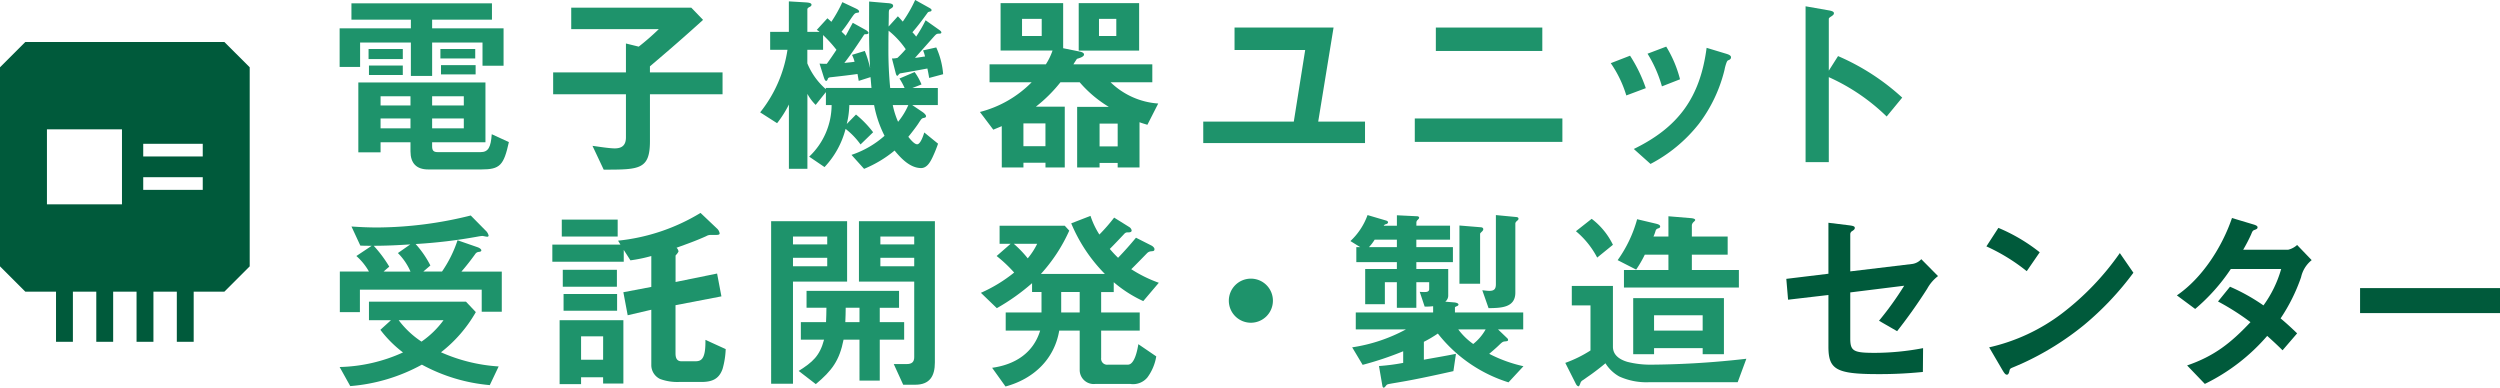
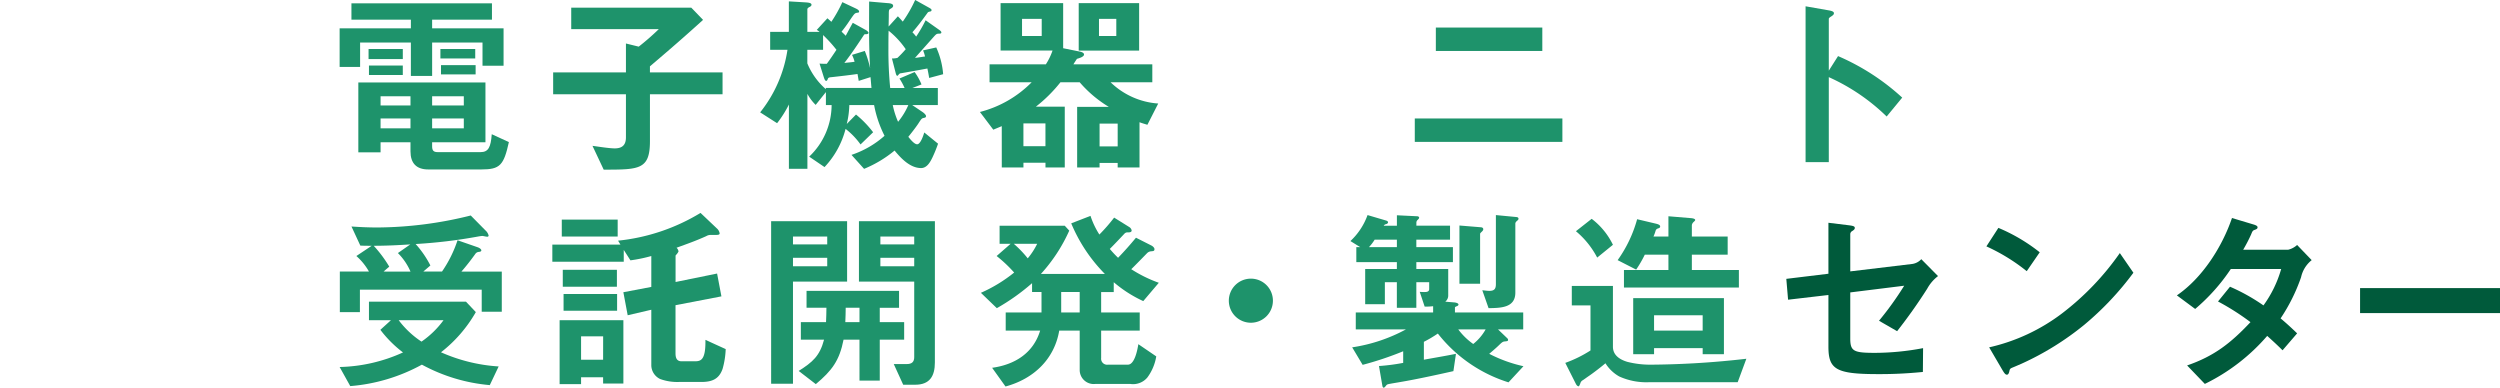
<svg xmlns="http://www.w3.org/2000/svg" width="416.915" height="64.651" viewBox="0 0 416.915 64.651">
  <g transform="translate(11934.184 -8744)">
    <g transform="translate(0 -0.1)">
      <path d="M69.234,1.94V4.663H59.256V6.108H71.17v6.236H67.658V8.471h-8.4V14.05H55.712V8.471H47.245v4.069H43.831V6.108H55.712V4.663H45.8V1.94ZM59.256,25.766c0,.723.23.985.952.985h7.123c1.313,0,1.707-.82,1.87-2.987l2.856,1.313C71.2,28.95,70.58,29.64,67.462,29.64H58.6c-1.969,0-2.953-1.05-2.953-3.02V25.11H50.658v1.674H46.949V15.133h21.2V25.11H59.256ZM48.656,9.554h5.711v1.674H48.656Zm.066,2.757h5.644v1.576H48.722Zm6.925,5.12H50.658v1.542h4.989Zm0,3.708H50.658V22.78h4.989Zm8.894-3.708H59.256v1.542h5.284Zm0,3.708H59.256V22.78h5.284ZM60.636,9.554h5.809V11.13H60.636Zm.1,2.691H66.51v1.542H60.734Z" transform="translate(-11921.376 8742.718)" fill="#1e936b" />
      <path d="M88.514,6.362V2.784h20.02L110.5,4.82c-2.921,2.658-5.874,5.218-8.861,7.746v1.017h12.111v3.643H101.642v7.811c0,4.759-1.772,4.759-7.713,4.759l-1.871-3.971c.952.132,2.823.426,3.709.426,1.247,0,1.871-.558,1.871-1.837V17.225H85.5V13.582H97.638V8.758l2.133.525a41.011,41.011,0,0,0,3.348-2.921Z" transform="translate(-11927.437 8742.595)" fill="#1e936b" />
      <path d="M155.528,15.957v2.855h-4.267l1.707,1.149c.2.132.591.46.591.69s-.2.262-.361.3c-.328.065-.361.065-.952.984-.393.59-1.181,1.608-1.641,2.166.46.59,1.05,1.247,1.477,1.247.558,0,1.05-1.51,1.182-1.97l2.3,1.871a21.76,21.76,0,0,1-.919,2.265c-.361.755-.919,1.8-1.9,1.8-1.837,0-3.347-1.608-4.43-2.921a19.614,19.614,0,0,1-5.087,3.052l-2.1-2.33a15.772,15.772,0,0,0,5.513-3.183,18.9,18.9,0,0,1-1.74-5.12h-4.135a14.55,14.55,0,0,1-.426,3.151l1.542-1.575a17.372,17.372,0,0,1,2.855,2.953l-2.1,2.035a12.427,12.427,0,0,0-2.494-2.593,14.517,14.517,0,0,1-3.511,6.367l-2.56-1.739a11.9,11.9,0,0,0,3.742-8.6h-.952V16.645l-1.707,2.134a7.469,7.469,0,0,1-1.378-1.838v12.5h-3.086V18.713a17.858,17.858,0,0,1-1.969,3.118l-2.823-1.806A21.863,21.863,0,0,0,130.454,9.59h-2.888V6.6h3.117V1.516l2.757.164c.427.032,1.018.066,1.018.394,0,.2-.164.295-.361.394-.132.066-.328.2-.328.361V6.6H135.8a2.321,2.321,0,0,0-.46-.328l1.772-1.936c.23.2.46.394.656.59a22.77,22.77,0,0,0,1.838-3.281l2.231,1.05c.2.1.559.262.559.525,0,.164-.1.164-.361.2-.394.066-.46.2-1.248,1.346-.361.558-.885,1.28-1.313,1.8.23.23.46.427.69.69.2-.361.952-1.772,1.182-2.166l2.133,1.182c.132.066.492.328.492.492,0,.2-.328.23-.427.23-.164,0-.262,0-.327.1-.887,1.346-2.1,3.184-3.282,4.693.492-.066,1.116-.1,1.706-.2a5.428,5.428,0,0,0-.426-1.149l2.133-.657a17.329,17.329,0,0,1,.886,2.888c-.23-3.709-.164-7.417-.164-11.126l3.052.262c.558.033.952.132.952.46,0,.23-.23.361-.394.46-.3.164-.328.2-.328,1.018,0,.23,0,.361-.033,1.969l1.543-1.707c.295.295.557.59.819.886a21.808,21.808,0,0,0,2.068-3.61L154.117,2.6c.229.132.361.23.361.361,0,.2-.132.23-.3.262-.295.066-.295.1-.459.328-.886,1.214-1.444,1.969-2.429,3.118a6.387,6.387,0,0,1,.624.722,22.577,22.577,0,0,0,1.576-2.724l2.231,1.576c.132.1.394.262.394.459,0,.164-.164.2-.426.2-.328,0-.426.065-.788.459-1.083,1.214-2.067,2.33-3.183,3.578.459-.033,1.313-.2,1.673-.23a5.3,5.3,0,0,0-.327-1.018l2.2-.492a13.2,13.2,0,0,1,1.149,4.463l-2.33.624c-.066-.426-.2-1.149-.3-1.576-1.575.3-2.887.526-4.365.788a.513.513,0,0,0-.426.23c-.066.1-.164.2-.23.2-.164,0-.262-.459-.295-.59l-.591-2.3h.1a3.548,3.548,0,0,0,.821-.1,19.155,19.155,0,0,0,1.378-1.444,14.2,14.2,0,0,0-2.856-3.086c-.032.952-.032,1.937-.032,2.888a64.847,64.847,0,0,0,.295,6.663h2.4a10.481,10.481,0,0,0-.853-1.576l2.527-1.083a9.749,9.749,0,0,1,1.148,2.067l-1.51.591Zm-13.194-1.182c-.065-.394-.131-.755-.2-1.149-1.641.23-2.855.361-4.3.525-.46.033-.591.1-.656.3-.032.1-.132.328-.262.328-.23,0-.361-.492-.427-.689l-.689-2.2a7.877,7.877,0,0,0,.886.033h.328c.558-.755,1.083-1.542,1.608-2.33a22.23,22.23,0,0,0-2.232-2.461V9.59h-2.625v2.265a11.524,11.524,0,0,0,3.085,4.3v-.2h7.614c-.066-.624-.1-1.214-.164-1.806Zm5.678,4.037a13.822,13.822,0,0,0,.886,2.79,11.581,11.581,0,0,0,1.707-2.79Z" transform="translate(-11933.313 8742.813)" fill="#1e936b" />
      <path d="M172.427,22.413c-.459.2-.951.394-1.411.59l-2.231-2.953a18.6,18.6,0,0,0,8.631-4.956h-7.023V12.108h9.386a10.517,10.517,0,0,0,1.116-2.3h-8.664V1.9h10.436V9.417l2.757.558c.329.066.723.2.723.492,0,.394-.854.624-1.182.722-.2.3-.394.591-.591.919h13.161v2.987h-6.958a12.646,12.646,0,0,0,7.943,3.545l-1.806,3.545c-.426-.131-.886-.262-1.313-.426v7.548h-3.643v-.755h-3.019v.755H185V19.2h5.284a20.022,20.022,0,0,1-4.857-4.1h-3.216a24.109,24.109,0,0,1-4.1,4.07h4.824V29.305h-3.216v-.788h-3.676v.788h-3.61ZM179.09,4.527h-3.282V7.382h3.282Zm.624,17.427h-3.675v3.807h3.675ZM185.26,1.9h10.076v7.91H185.26Zm6.269,2.626h-2.887V7.382h2.887Zm.23,17.46h-3.019v3.807h3.019Z" transform="translate(-11939.552 8742.724)" fill="#1e936b" />
-       <path d="M239.347,22.351v3.578H212.369V22.351h15.1l1.9-11.946H217.587V6.664H234.1l-2.56,15.688Z" transform="translate(-11945.892 8742.031)" fill="#1e936b" />
      <path d="M278.265,25.732H253.65V21.827h24.615Zm-3.348-15.163H257.161V6.664h17.756Z" transform="translate(-11951.896 8742.03)" fill="#1e936b" />
-       <path d="M294.489,18.528a19.242,19.242,0,0,0-2.593-5.383l3.216-1.247a24.333,24.333,0,0,1,2.626,5.415ZM311.227,11.6c.426.131.721.3.721.558s-.163.394-.426.492c-.164.066-.2.131-.295.328a7.08,7.08,0,0,0-.361,1.28,24.41,24.41,0,0,1-4.267,8.992,24.932,24.932,0,0,1-8.074,6.7l-2.789-2.494c7.417-3.61,11.06-8.566,12.143-16.869Zm-10.8,5.415a21.052,21.052,0,0,0-2.4-5.448l3.118-1.182a19.748,19.748,0,0,1,2.3,5.448Z" transform="translate(-11957.459 8741.489)" fill="#1e936b" />
      <path d="M333.787,28.509h-3.873V2.516l3.939.69c.525.1.788.229.788.459s-.164.361-.526.591c-.164.1-.328.229-.328.361v8.632l1.542-2.429a38.1,38.1,0,0,1,10.7,6.924l-2.593,3.151a33.315,33.315,0,0,0-9.649-6.564Z" transform="translate(-11962.989 8742.634)" fill="#1e936b" />
      <path d="M379.039,15.585h16.18l1.642,1.739a22.726,22.726,0,0,1-5.81,6.7,27.953,27.953,0,0,0,9.617,2.363L399.189,29.5a28.888,28.888,0,0,1-11.323-3.413,29.673,29.673,0,0,1-11.946,3.577l-1.772-3.183a26.873,26.873,0,0,0,10.568-2.429,19.587,19.587,0,0,1-3.775-3.774l1.772-1.608h-3.675Zm18.084-9.091c.394.132.656.361.656.526s-.132.229-.394.262a.775.775,0,0,0-.624.361c-.755,1.05-1.444,1.936-2.3,2.922h6.728v6.694h-3.347V13.583H377.529v3.741h-3.347v-6.76h4.857a9.99,9.99,0,0,0-2.1-2.594L379.5,6.264c-.623,0-1.247,0-1.9-.032l-1.477-3.184c1.444.1,2.855.164,4.3.164a65.243,65.243,0,0,0,15.589-2L398.467,3.7a1.693,1.693,0,0,1,.526.854c0,.132-.1.2-.23.2a3.473,3.473,0,0,1-.426-.065,3.074,3.074,0,0,0-.394-.066c-.1,0-.558.066-.722.1a84.82,84.82,0,0,1-10.4,1.248,16.515,16.515,0,0,1,2.462,3.577L388.1,10.564h3.118a20.446,20.446,0,0,0,2.593-5.219Zm-11.159,4.07a9.907,9.907,0,0,0-2.1-3.086l2.067-1.444c-2.035.132-4.069.23-6.1.23a20.9,20.9,0,0,1,2.593,3.479l-.952.821Zm-1.97,8.106a15.2,15.2,0,0,0,3.807,3.577,15.223,15.223,0,0,0,3.676-3.577Z" transform="translate(-12251.693 8778.824)" fill="#1e936b" />
      <path d="M426.62,5.338A32.91,32.91,0,0,0,440.371.711L443.1,3.3a1.377,1.377,0,0,1,.46.82c0,.262-.329.262-.755.262h-.788a1.412,1.412,0,0,0-.689.2c-1.74.788-3.151,1.28-4.955,1.936a1.065,1.065,0,0,1,.328.624,2.2,2.2,0,0,1-.427.59c-.032.033-.065.066-.065.2v4.3l6.924-1.411.722,3.807L436.2,16.1v8.008c0,.722.164,1.346,1.017,1.346h2.166c.951,0,1.806-.1,1.806-3.216V21.88l3.38,1.542a13.729,13.729,0,0,1-.525,3.315c-.624,1.772-1.871,2.166-3.578,2.166h-3.709a8.284,8.284,0,0,1-3.117-.492,2.572,2.572,0,0,1-1.477-2.232v-9.32l-3.939.919-.722-3.84,4.661-.886V7.9a25.2,25.2,0,0,1-3.48.721l-1.115-1.739V8.85H415.658V5.995h11.356Zm.886,13.259V29.165h-3.381v-1.05H420.45v1.149h-3.578V18.6ZM417.233,1.826h9.321V4.649h-9.321ZM417.4,10.2h9.026v2.823H417.4Zm.131,4.037h8.927v2.79h-8.927Zm6.6,7.056H420.45v3.906h3.675Z" transform="translate(-12257.731 8778.896)" fill="#1e936b" />
      <path d="M462,12.4V29.433h-3.643V2.324h12.669V12.4Zm5.711-7.516H462V6.2h5.711ZM462,9.84h5.711V8.429H462Zm8.435,12.241c-.69,3.512-1.936,5.153-4.627,7.417l-2.856-2.2c2.33-1.477,3.512-2.494,4.233-5.219h-3.872V19.16h4.2c.032-.82.065-1.608.065-2.4h-3.315V13.942h15.425v2.822h-3.216v2.4h4.069v2.921h-4.069v6.827h-3.381V22.081Zm2.658-2.921v-2.4h-2.3c0,.788-.032,1.576-.066,2.4Zm12.57,6.729c0,2.264-.853,3.708-3.281,3.708h-2l-1.575-3.446h2.165c.82,0,1.248-.329,1.248-1.149V12.4H473V2.324h12.668ZM482.219,4.883h-5.645V6.2h5.645ZM476.574,9.84h5.645V8.429h-5.645Z" transform="translate(-12263.942 8778.662)" fill="#1e936b" />
      <path d="M527.747,6.242c.2.1.492.361.492.59,0,.328-.2.328-.492.361a1.055,1.055,0,0,0-.689.262c-.263.262-2.2,2.265-2.691,2.724a22.142,22.142,0,0,0,4.595,2.265L526.369,15.5a21.008,21.008,0,0,1-4.923-3.151v1.641h-2.1V17.4h6.433V20.42h-6.433v4.562a1,1,0,0,0,1.149,1.116h3.315c1.148,0,1.608-2.593,1.739-3.413l2.987,2.035a8.127,8.127,0,0,1-1.477,3.511,3.1,3.1,0,0,1-2.855,1.084h-5.81a2.341,2.341,0,0,1-2.625-2.33V20.42h-3.413c-.82,4.825-4.333,8.075-8.96,9.321l-2.232-3.118c3.774-.525,6.859-2.429,8.008-6.2h-5.743V17.4H509.4V13.988h-1.575V12.511a35.3,35.3,0,0,1-5.875,4.168l-2.658-2.56a24.569,24.569,0,0,0,5.547-3.38,23.165,23.165,0,0,0-2.921-2.757l2.33-2.036h-1.838V2.928h10.863l.755.82a27.18,27.18,0,0,1-4.727,7.22h10.666a26.507,26.507,0,0,1-5.612-8.434l3.216-1.247A13.556,13.556,0,0,0,519.051,4.4a29.144,29.144,0,0,0,2.461-2.823l2.527,1.576a.846.846,0,0,1,.394.558c0,.328-.361.328-.656.328a.674.674,0,0,0-.558.23C522.53,5,521.611,5.98,520.79,6.8a19.409,19.409,0,0,0,1.378,1.477c1.05-1.083,2.035-2.2,2.987-3.347Zm-22.973-.3a18.1,18.1,0,0,1,2.33,2.429,11.846,11.846,0,0,0,1.575-2.429Zm10.994,8.041h-3.085V17.4h3.085Z" transform="translate(-12269.896 8778.813)" fill="#1e936b" />
      <path d="M555.031,17.214a3.676,3.676,0,1,1-3.676-3.676,3.67,3.67,0,0,1,3.676,3.676" transform="translate(-12276.936 8777.031)" fill="#1e936b" />
      <path d="M588.771,15.7c.262.033.656.132.656.361,0,.1-.1.2-.262.262-.328.132-.328.164-.328.262v.788h11.388V20.2h-4.2l1.509,1.444c.1.1.165.164.165.295,0,.2-.132.23-.526.262-.328.033-.427.1-.821.461-.294.295-.82.787-1.8,1.607a23.283,23.283,0,0,0,5.712,2.068l-2.494,2.691a24.138,24.138,0,0,1-11.782-8.139,20.722,20.722,0,0,1-2.331,1.379v2.987c1.772-.329,3.578-.624,5.35-.985l-.426,2.888c-2.626.59-6.236,1.378-8.8,1.806-.525.1-1.411.229-2.036.361-.262.066-.3.132-.459.328-.131.164-.23.262-.328.262-.132,0-.2-.164-.23-.361l-.558-3.249a33.109,33.109,0,0,0,4.037-.525V23.844a54.454,54.454,0,0,1-6.761,2.265L571.7,23.188a27.24,27.24,0,0,0,8.96-2.987H572.3V17.379h12.9v-1.05a10.136,10.136,0,0,1-1.412.066l-.82-2.462a7.313,7.313,0,0,0,.854.033c.327,0,.721-.066.721-.492V12.324H582.4v4.267h-3.249V12.324h-2V16h-3.282V10.125h5.284V8.977h-6.761V6.482h.656l-1.641-1.017a11.009,11.009,0,0,0,2.856-4.333l3.117.919q.3.1.3.3c0,.1-.1.23-.329.295a.562.562,0,0,0-.393.263h2.2V1.165l3.38.164c.165,0,.329.1.329.23s-.1.23-.23.361a.613.613,0,0,0-.23.492v.492h5.613v2.33H582.4V6.482h6.1V8.977h-6.1v1.149h5.317V14.49a1.3,1.3,0,0,1-.492,1.084Zm-9.616-9.222V5.236h-3.709a7.346,7.346,0,0,1-.952,1.247ZM589.394,20.2a10.907,10.907,0,0,0,2.494,2.429,8.237,8.237,0,0,0,2.068-2.429ZM593.2,3.168c.263.032.361.164.361.328,0,.132-.066.23-.231.394s-.295.262-.295.394v8.3h-3.446V2.872Zm5.907-1.707c.23.032.328.131.328.262s-.032.2-.23.361c-.229.2-.295.329-.295.493V14.064c0,2.527-2.4,2.56-4.464,2.593L593.4,13.67c.394.032.788.1,1.182.1.82,0,1.084-.328,1.084-1.115V1.133Z" transform="translate(-12280.387 8778.835)" fill="#1e936b" />
      <path d="M617.542,23.747V16.23h-3.117V12.981h6.859V23.123c0,1.378,1.084,2.133,2.429,2.527a15.735,15.735,0,0,0,4.2.46,146.44,146.44,0,0,0,15.622-.984l-1.443,3.905H627.455a10.954,10.954,0,0,1-5.12-.952,6.414,6.414,0,0,1-2.3-2.2c-.688.59-1.969,1.576-2.69,2.068-.625.426-.821.59-1.084.755a.821.821,0,0,0-.394.46c-.066.23-.23.558-.295.558-.2,0-.361-.2-.461-.394l-1.772-3.512a20.817,20.817,0,0,0,4.2-2.067m.2-21.957a11.99,11.99,0,0,1,3.545,4.332l-2.625,2.134a14.345,14.345,0,0,0-3.546-4.4Zm10.765.82c.23.066.657.164.657.459,0,.2-.164.263-.361.329a.548.548,0,0,0-.394.361,6.653,6.653,0,0,1-.361.984h2.494V1.363l3.611.3c.525.033.853.132.853.328,0,.1-.131.2-.263.328a.869.869,0,0,0-.295.526v1.9h5.973v3.02h-5.973v2.559h7.844v2.922H623.122V10.323h7.417V7.764H626.6a18.939,18.939,0,0,1-1.444,2.494l-3.085-1.576a21.478,21.478,0,0,0,3.249-6.826Zm11.29,21.759H636.25V23.353h-8.106V24.37h-3.479V15.016h15.13Zm-3.545-6.5h-8.106v2.56h8.106Z" transform="translate(-12286.486 8778.802)" fill="#1e936b" />
      <path d="M681.771,11.525a6.715,6.715,0,0,0-1.8,2.1,86.773,86.773,0,0,1-5.022,7.088l-3.019-1.739a52.727,52.727,0,0,0,4.2-5.842l-8.993,1.116v7.68c0,2.133.558,2.4,4.136,2.4a43.31,43.31,0,0,0,8.008-.788l-.033,3.971a71,71,0,0,1-7.482.361c-7.024,0-8.271-.787-8.271-4.594v-8.6l-6.728.787-.295-3.478,7.023-.854v-8.5l3.216.394c.82.1,1.182.164,1.182.459,0,.164-.066.3-.426.526a.6.6,0,0,0-.329.492v6.236l10.4-1.247a2.529,2.529,0,0,0,1.444-.788Z" transform="translate(-12292.76 8778.617)" fill="#005a3b" />
      <path d="M702.248,10.849a31.454,31.454,0,0,0-6.728-4.135l2-3.085A29.117,29.117,0,0,1,704.413,7.7Zm9.616,8.927a47.6,47.6,0,0,1-10.47,6.5c-.984.427-1.214.526-1.542.657-.394.163-.426.262-.492.557s-.164.624-.426.624-.46-.3-.788-.854l-2.166-3.708a31.654,31.654,0,0,0,12.176-5.678A45.04,45.04,0,0,0,717.771,7.83l2.264,3.281a49.82,49.82,0,0,1-8.172,8.665" transform="translate(-12298.44 8778.473)" fill="#005a3b" />
      <path d="M752.746,20.941l-2.429,2.823c-.82-.82-1.674-1.608-2.56-2.4a32.611,32.611,0,0,1-10.4,8.008L734.4,26.291c4.561-1.575,7.287-3.741,10.568-7.22a40.808,40.808,0,0,0-5.415-3.446l2-2.462a31.981,31.981,0,0,1,5.58,3.118,19.335,19.335,0,0,0,2.954-6.072h-8.4a31.914,31.914,0,0,1-5.942,6.662l-3.052-2.265c4.233-2.887,7.548-8.074,9.19-12.9l3.61,1.083c.426.132.655.262.655.46s-.1.3-.459.426-.394.23-.623.788a26.545,26.545,0,0,1-1.313,2.527h7.516a3.4,3.4,0,0,0,1.477-.788l2.429,2.527a5.03,5.03,0,0,0-1.772,2.856,29.755,29.755,0,0,1-3.414,6.859c.952.787,1.871,1.641,2.757,2.494" transform="translate(-12303.848 8778.752)" fill="#005a3b" />
      <rect width="23.335" height="4.168" transform="translate(-11540.604 8792.145)" fill="#005a3b" />
    </g>
-     <path d="M37.416,0H4.222L0,4.222V37.416l4.222,4.222h5.12V50h2.815V41.639h3.9V50h2.815V41.639h3.9V50h2.815V41.639h3.9V50H32.3V41.639h5.12l4.222-4.222V4.222ZM20.341,27.076H7.828V14.563H20.341Zm13.47-2.415H23.885V22.55h9.927Zm0-5.572H23.885V16.978h9.927Z" transform="translate(-11934.184 8751)" fill="#005a3b" />
  </g>
</svg>